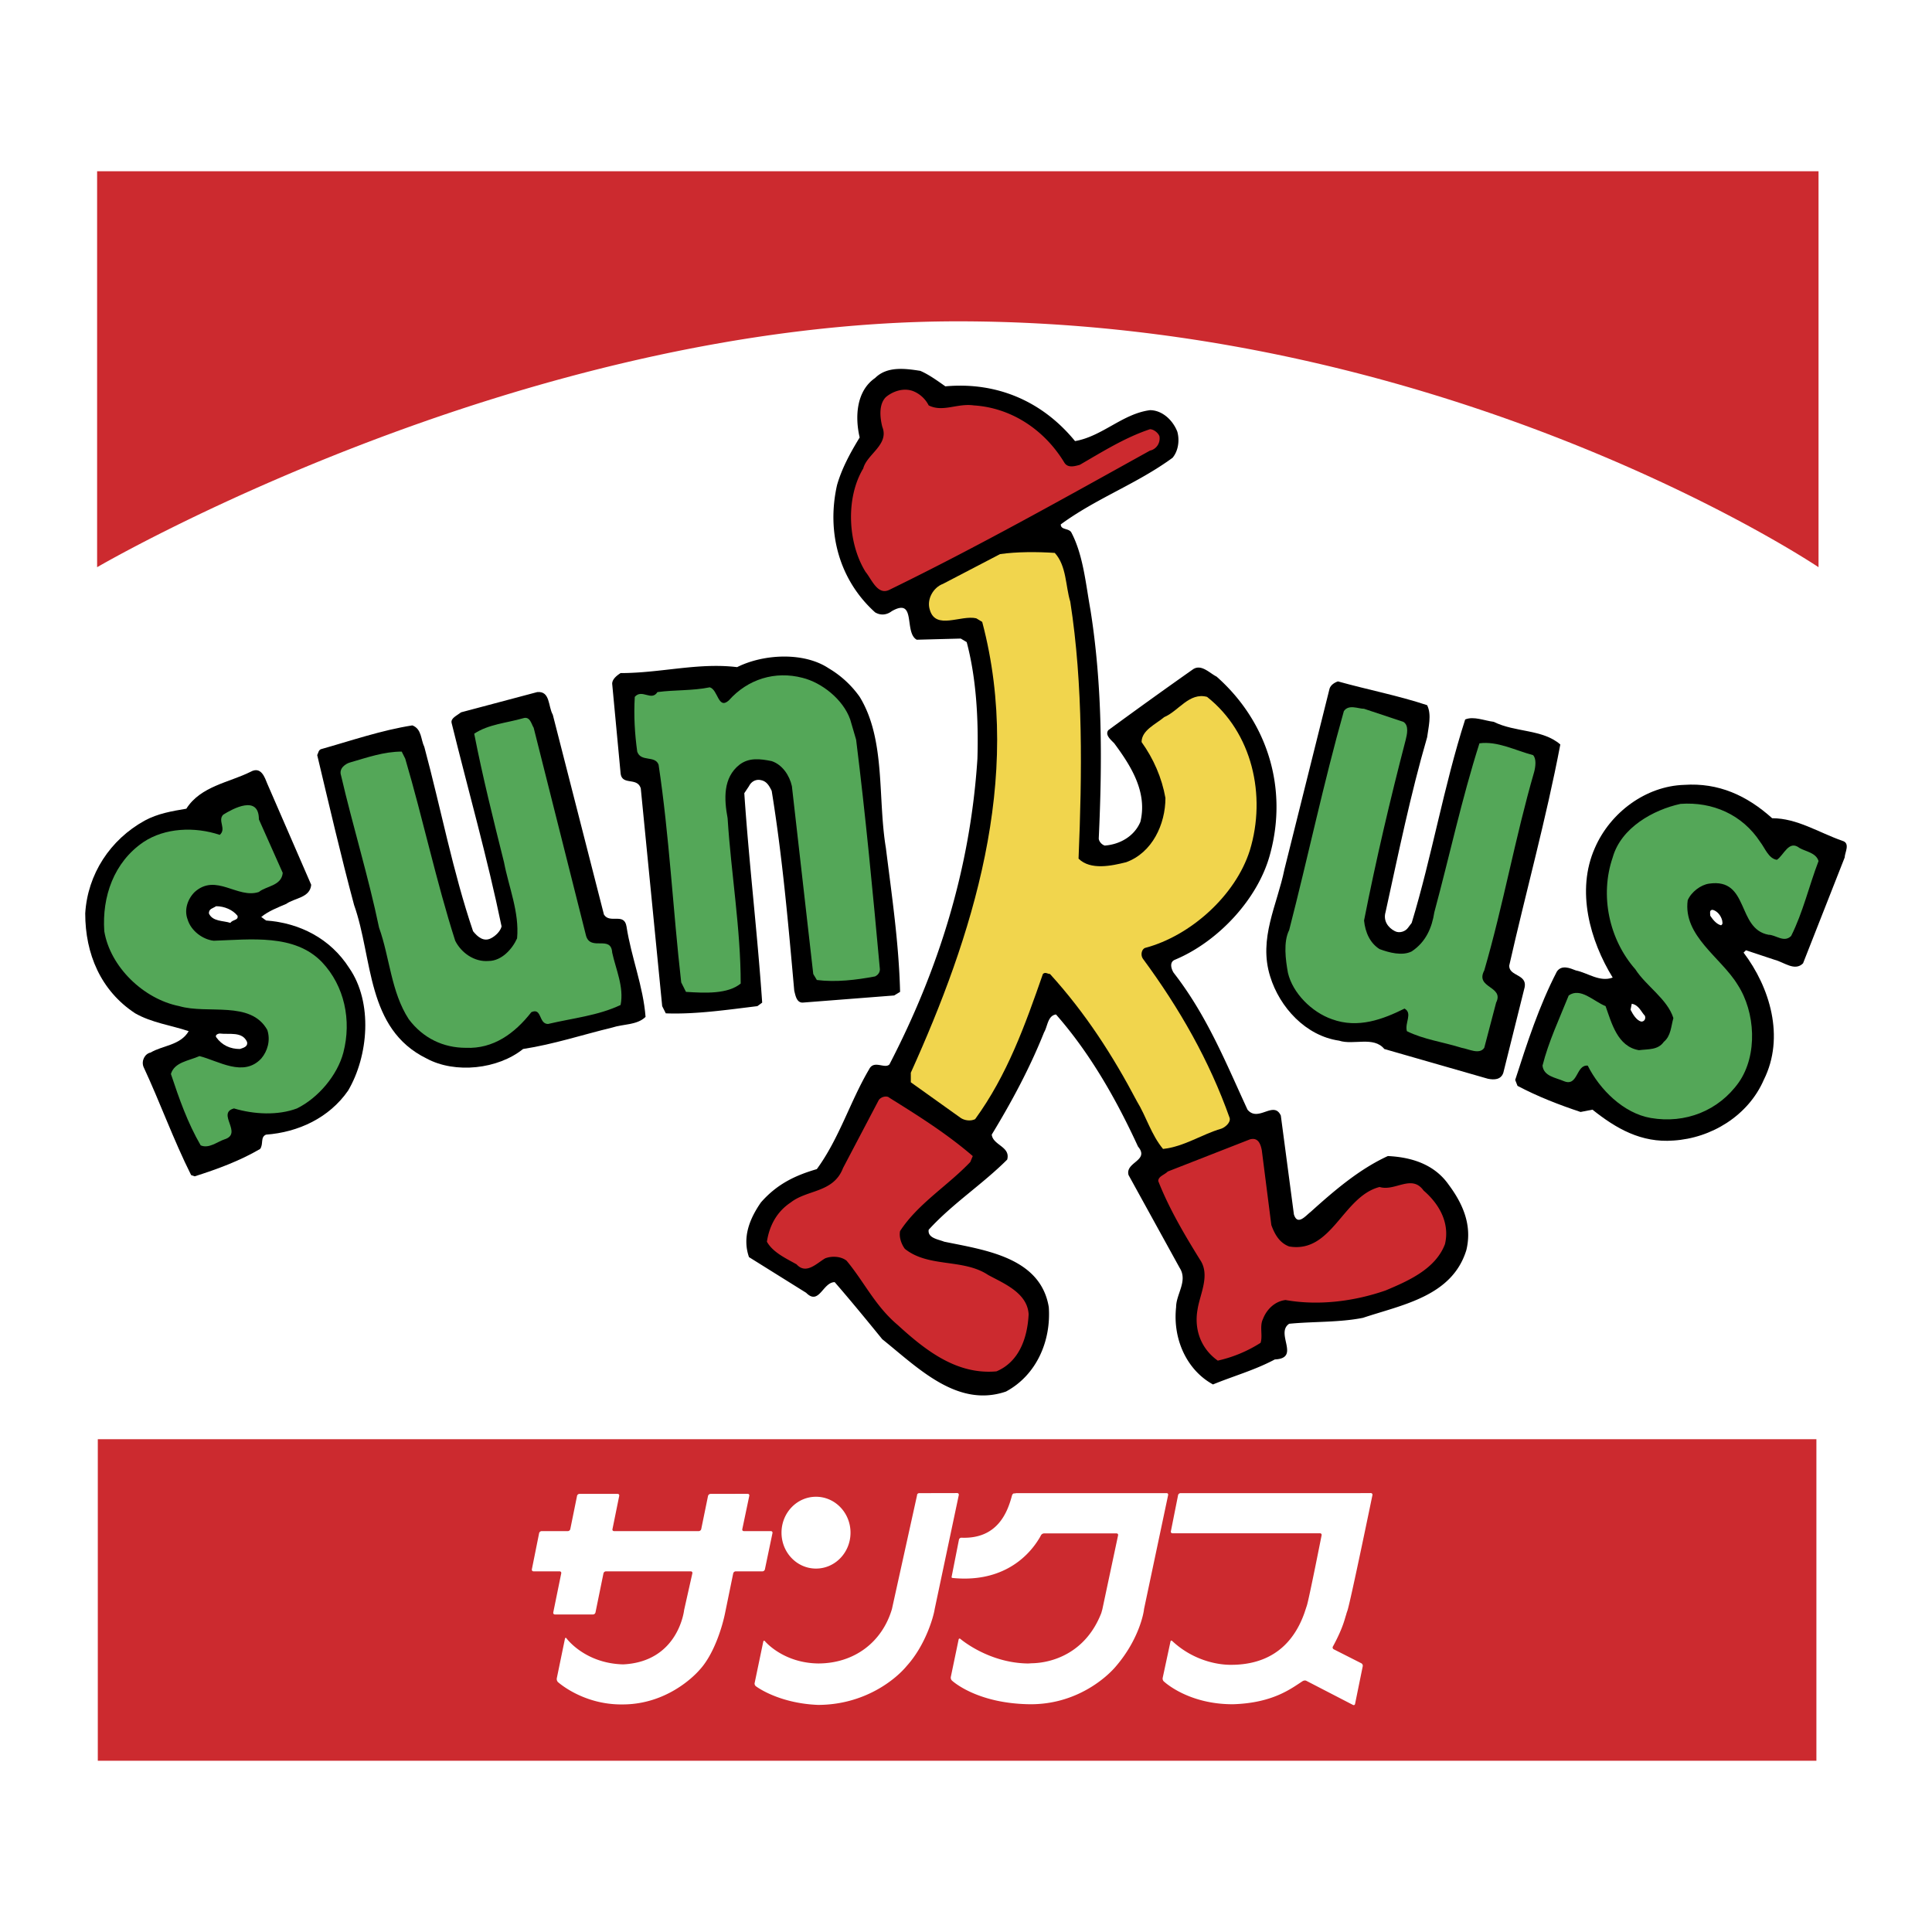
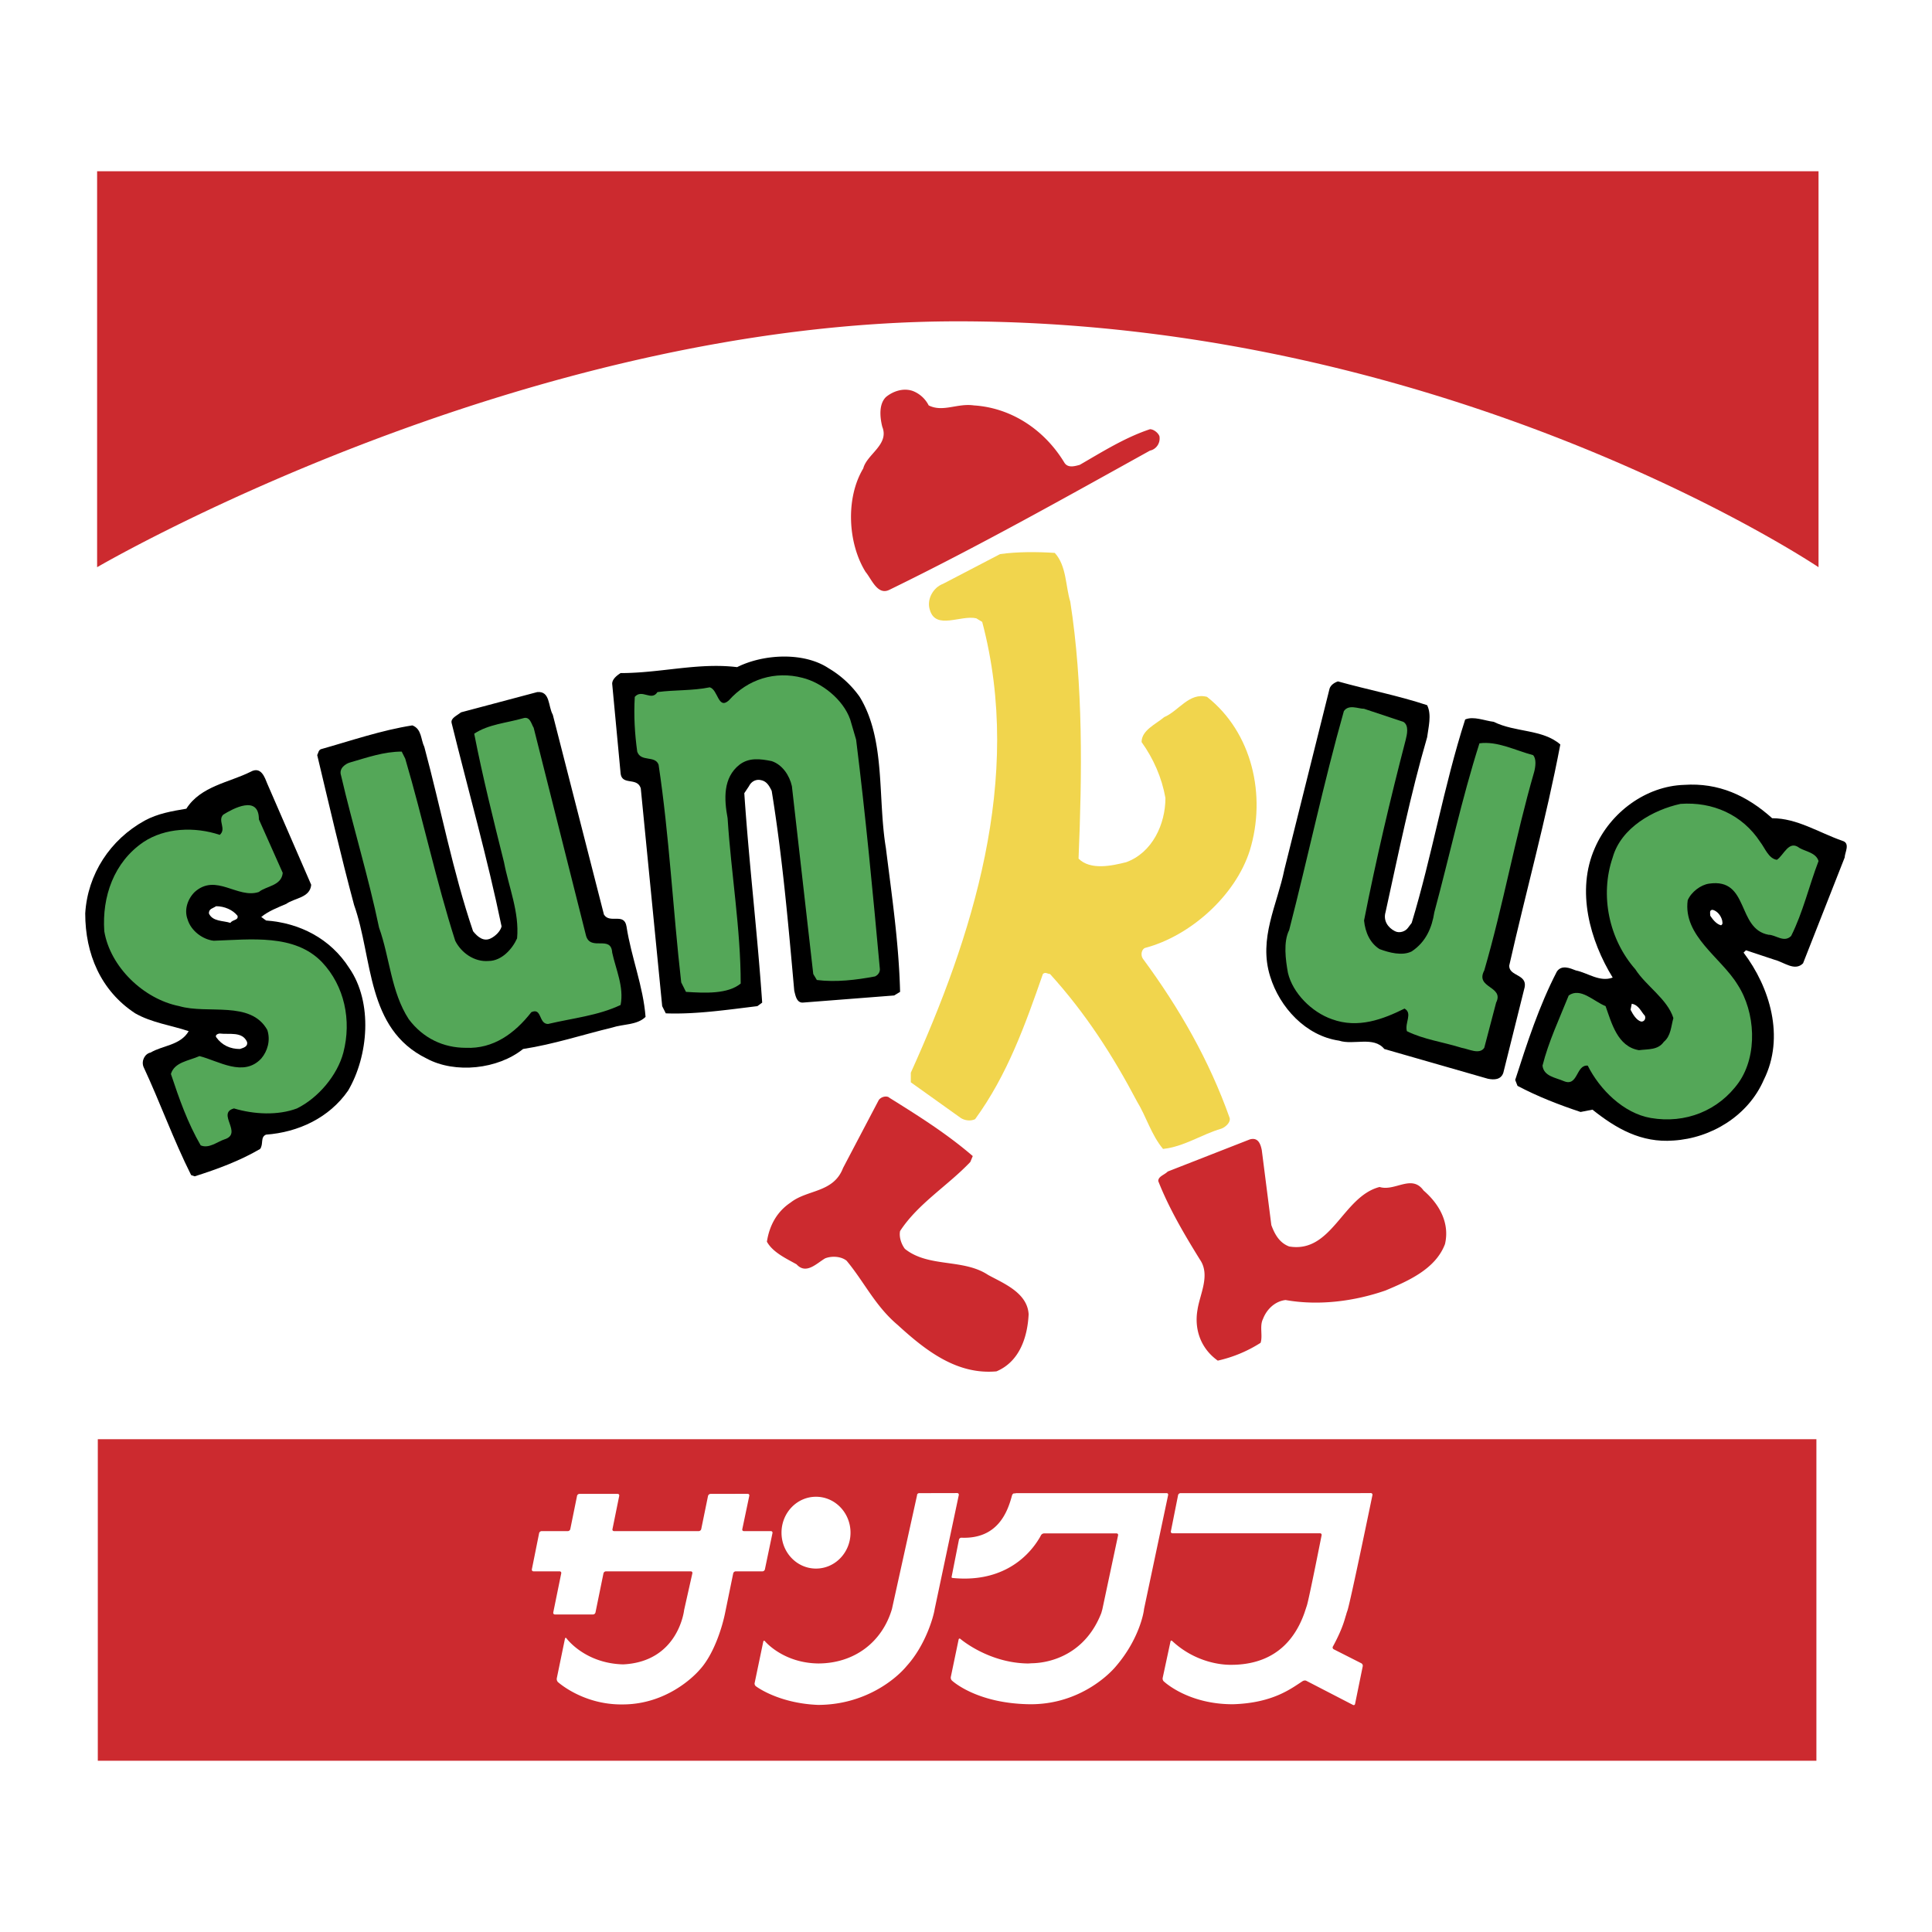
<svg xmlns="http://www.w3.org/2000/svg" width="2500" height="2500" viewBox="0 0 192.756 192.756">
  <g fill-rule="evenodd" clip-rule="evenodd">
    <path fill="#fff" d="M0 0h192.756v192.756H0V0z" />
-     <path d="M94.319 38.545c5.22-.471 9.73 1.544 12.937 5.463 2.727-.475 4.744-2.729 7.479-3.085 1.186 0 2.254.95 2.723 2.135.238.831.123 1.9-.469 2.613-3.559 2.61-7.598 4.031-11.156 6.648 0 .587.83.352 1.066.826 1.18 2.259 1.424 5.108 1.898 7.718 1.186 7.479 1.186 15.073.826 22.786 0 .239.24.599.598.714 1.545-.116 2.969-.955 3.557-2.375.717-2.969-.945-5.578-2.611-7.829-.346-.359-.945-.838-.59-1.31a539.175 539.175 0 0 1 8.424-6.054c.834-.594 1.664.355 2.379.711 5.104 4.509 7.119 11.153 5.344 17.685-1.189 4.51-5.225 8.783-9.502 10.563-.592.239-.352.95-.121 1.305 3.328 4.273 5.225 9.022 7.363 13.651 1.07 1.301 2.613-.95 3.324.591l1.305 9.855c.359 1.183 1.186.12 1.664-.239 2.375-2.143 4.865-4.273 7.709-5.578 2.379.112 4.639.83 6.059 2.846 1.416 1.898 2.375 4.038 1.775 6.532-1.416 4.625-6.4 5.454-10.32 6.764-2.377.471-4.863.351-7.357.591-1.432.953 1.189 3.439-1.432 3.56-2.012 1.072-4.146 1.66-6.17 2.494-2.605-1.422-4.031-4.51-3.68-7.714 0-1.305 1.193-2.61.355-3.915l-5.1-9.262c-.359-1.306 2.139-1.425.945-2.842-2.131-4.633-4.744-9.266-8.184-13.18-.832.119-.832 1.186-1.189 1.783-1.424 3.56-3.201 6.88-5.221 10.203.117 1.07 1.9 1.193 1.541 2.494-2.494 2.491-5.459 4.39-7.833 7-.121.834.948.949 1.544 1.189 4.031.834 9.613 1.54 10.439 6.528.238 3.324-1.182 6.76-4.27 8.424-4.865 1.664-8.784-2.37-12.343-5.22-1.541-1.896-3.201-3.915-4.746-5.694-1.192 0-1.551 2.37-2.848 1.062l-5.703-3.56c-.71-2.015.119-3.915 1.189-5.454 1.66-1.904 3.556-2.734 5.578-3.325 2.255-3.088 3.328-6.768 5.224-9.972.479-.95 1.544 0 2.019-.472 4.864-9.381 8.068-19.469 8.78-30.507.119-3.915-.119-8.069-1.07-11.629l-.594-.354-4.39.116c-1.305-.715 0-4.274-2.49-2.85-.475.359-1.07.471-1.665.119-3.559-3.205-4.865-7.953-3.798-12.697.479-1.665 1.312-3.206 2.259-4.75-.475-2.02-.356-4.628 1.54-5.934 1.19-1.188 2.969-.954 4.506-.714.84.36 1.665.955 2.503 1.546z" />
    <path d="M92.656 40.448c1.424.71 2.848-.238 4.512 0 3.68.236 7 2.375 9.016 5.695.354.595 1.072.359 1.543.235 2.256-1.301 4.51-2.726 7.008-3.555.352 0 .826.354.945.71.113.71-.354 1.304-.945 1.424-8.551 4.744-17.215 9.609-25.995 13.886-1.188.595-1.779-1.064-2.378-1.779-1.775-2.85-2.015-7.363-.235-10.327.359-1.421 2.613-2.375 1.9-4.154-.24-.95-.359-2.255.359-2.965.71-.594 1.776-.954 2.725-.594a2.99 2.99 0 0 1 1.545 1.424z" fill="#cc2a2f" />
    <path d="M105.238 55.165c1.184 1.306 1.064 3.32 1.543 4.864 1.297 8.312 1.178 17.211.826 25.636 1.189 1.188 3.328.713 4.748.359 2.613-.95 3.92-3.795 3.92-6.409-.355-2.016-1.189-3.919-2.379-5.579 0-1.186 1.43-1.784 2.256-2.489 1.428-.596 2.5-2.499 4.275-2.02 4.51 3.559 5.936 9.852 4.271 15.307-1.422 4.518-5.934 8.548-10.443 9.737-.359.12-.479.707-.24 1.065 3.68 4.988 6.648 10.207 8.668 15.905.119.472-.479.947-.83 1.066-2.02.594-3.68 1.787-5.818 2.023-1.186-1.43-1.66-3.209-2.605-4.753-2.375-4.513-5.107-8.779-8.672-12.701-.232 0-.471-.236-.709 0-1.777 5.107-3.561 10.091-6.762 14.485-.479.23-1.073.119-1.432-.121l-4.984-3.559v-.954c6.061-13.412 11.277-29.31 7.123-44.98l-.594-.358c-1.545-.351-4.031 1.189-4.625-.826-.359-1.072.351-2.259 1.305-2.61l5.696-2.968c1.658-.239 3.681-.239 5.462-.12z" fill="#f1d54d" />
    <path d="M85.772 69.527c2.613 4.273 1.779 10.088 2.613 15.076.591 4.749 1.297 9.492 1.417 14.356l-.591.359-9.138.712c-.598 0-.711-.712-.831-1.19-.591-6.644-1.188-13.408-2.251-19.94-.238-.47-.478-.95-1.072-1.065-.472-.115-.95.116-1.189.595l-.471.706c.471 7.007 1.305 13.891 1.784 20.896l-.479.351c-2.969.359-6.174.834-9.138.718l-.359-.718-2.136-21.721c-.355-1.178-1.895-.231-2.016-1.537l-.837-8.903c0-.475.479-.834.837-1.069 4.031 0 7.71-1.065 11.629-.594 2.61-1.309 6.648-1.541 9.138.12a10.031 10.031 0 0 1 3.09 2.848z" />
    <path d="M84.825 71.782l.591 2.019c.946 7.594 1.664 15.192 2.371 22.905 0 .355-.235.591-.475.71-1.896.359-3.919.599-5.814.359l-.359-.598-2.132-18.747c-.239-1.071-.953-2.14-2.016-2.494-1.188-.24-2.262-.359-3.208.354-1.665 1.309-1.541 3.444-1.189 5.344.356 5.578 1.306 11.038 1.306 16.497-1.305 1.066-3.555.95-5.46.829l-.475-.945c-.826-7.242-1.185-14.605-2.258-21.724-.351-.953-1.776-.235-2.132-1.304-.243-1.784-.354-3.56-.243-5.459.718-.834 1.665.474 2.263-.479 1.776-.235 3.44-.116 5.223-.475.826.24.826 2.262 1.896 1.309 1.896-2.135 4.628-2.969 7.358-2.254 1.905.474 4.04 2.134 4.753 4.153z" fill="#54a758" />
    <path d="M142.385 70.357c.479.95.119 2.254 0 3.201-1.66 5.702-2.846 11.516-4.15 17.455-.244.826.23 1.54.945 1.895.471.24 1.07 0 1.305-.355l.359-.475c2.02-6.644 3.201-13.647 5.336-20.295.838-.355 1.904.116 2.854.235 2.139 1.069 4.865.715 6.639 2.259-1.42 7.475-3.439 14.717-5.1 22.076 0 1.064 1.785.826 1.545 2.131l-2.131 8.547c-.24.719-.953.719-1.545.595l-10.326-2.965c-1.07-1.31-3.082-.359-4.514-.834-3.324-.476-5.934-3.324-6.879-6.409-1.189-3.798.705-7.123 1.424-10.682l4.506-18.041c.119-.352.479-.591.832-.711 2.966.829 6.054 1.423 8.9 2.373zM55.153 71.307l5.103 19.941c.588.95 2.02-.235 2.251 1.185.475 3.085 1.665 5.938 1.9 9.021-.831.831-2.251.707-3.328 1.066-2.961.715-5.81 1.663-8.892 2.139-2.501 2.016-6.771 2.49-9.621.949-6.053-2.965-5.343-9.972-7.238-15.315-1.305-4.86-2.49-9.967-3.679-14.956.119-.232.119-.472.359-.586 2.964-.834 6.053-1.9 9.133-2.378.95.359.834 1.428 1.193 2.142 1.66 6.17 2.845 12.455 4.864 18.393.472.591 1.07 1.069 1.776.71.472-.235.95-.71 1.069-1.185-1.423-6.884-3.318-13.533-4.983-20.292-.119-.479.475-.714.946-1.073l7.598-2.019c1.305-.117 1.073 1.428 1.549 2.258z" />
    <path d="M140.01 72.017c.596.355.355 1.305.24 1.784-1.545 5.934-2.965 11.983-4.158 18.037.119 1.189.598 2.258 1.549 2.854.945.352 2.258.706 3.203.231 1.426-.946 2.02-2.371 2.26-3.91 1.539-5.706 2.725-11.278 4.5-16.852 1.789-.243 3.568.706 5.348 1.177.359.359.24 1.188.115 1.664-1.895 6.529-3.08 13.292-4.982 19.821-.945 1.779 2.021 1.548 1.184 3.209l-1.184 4.509c-.48.71-1.545.119-2.256 0-1.904-.592-3.799-.834-5.463-1.66-.234-.834.592-1.78-.234-2.255-2.141 1.062-4.629 2.019-7.24 1.062-2.021-.703-3.918-2.605-4.393-4.625-.236-1.305-.475-3.085.123-4.27 1.895-7.358 3.441-14.72 5.455-21.84.479-.714 1.426-.238 2.016-.238l3.917 1.302zM53.245 72.611l5.231 20.771c.472 1.54 2.491-.121 2.603 1.661.359 1.663 1.196 3.439.837 5.224-2.258 1.068-4.751 1.309-7.238 1.895-.954 0-.594-1.66-1.664-1.178-1.664 2.131-3.799 3.676-6.528 3.557-2.254 0-4.27-.95-5.703-2.854-1.775-2.727-1.896-6.169-2.964-9.135-1.062-5.103-2.61-10.091-3.795-15.192-.24-.713.479-1.188.95-1.304 1.664-.479 3.328-1.069 5.104-1.069l.354.71c1.784 6.054 3.085 12.23 4.984 18.161.59 1.186 1.896 2.138 3.324 2.019 1.304 0 2.37-1.185 2.85-2.259.238-2.605-.831-5.1-1.306-7.594-1.069-4.273-2.135-8.541-2.972-12.822 1.428-.95 3.212-1.062 4.875-1.541.702-.235.826.591 1.058.95z" fill="#54a758" />
    <path d="M26.668 78.19l4.382 10.088c-.121 1.305-1.657 1.305-2.487 1.9-.833.359-1.779.718-2.498 1.309l.479.351c3.324.239 6.409 1.78 8.304 4.749 2.375 3.444 1.908 8.779-.116 12.223-1.896 2.732-4.984 4.158-8.188 4.393-.594.24-.235.95-.594 1.43-2.016 1.181-4.27 2.015-6.524 2.729l-.359-.124c-1.781-3.56-3.089-7.239-4.75-10.798-.235-.596.124-1.31.714-1.429 1.186-.711 2.969-.711 3.795-2.131-1.776-.595-3.676-.834-5.339-1.78-3.44-2.259-4.984-5.938-4.984-9.968.235-3.919 2.49-7.362 5.937-9.262 1.306-.71 2.726-.945 4.151-1.185 1.428-2.254 4.273-2.613 6.412-3.684 1.062-.59 1.422.599 1.665 1.189zM176.807 81.634c2.49 0 4.629 1.421 7.006 2.254.826.235.232 1.185.232 1.66l-4.156 10.566c-.828.826-1.896-.12-2.844-.359l-2.852-.946-.236.232c2.609 3.439 4.154 8.428 2.012 12.705-1.545 3.556-5.217 5.811-9.014 6.046-3.205.242-5.699-1.186-8.074-3.081l-1.188.231c-2.133-.711-4.268-1.536-6.291-2.606l-.23-.59c1.186-3.684 2.375-7.366 4.154-10.807.471-.706 1.305-.354 1.898-.119 1.186.239 2.371 1.192 3.676.714-2.26-3.679-3.676-8.664-1.779-12.933 1.545-3.56 5.1-6.173 8.902-6.294 3.44-.236 6.282 1.072 8.784 3.327z" />
    <path d="M175.621 84.008c.467.596.826 1.657 1.66 1.776.711-.478 1.189-2.015 2.256-1.181.598.352 1.654.47 1.898 1.304-.949 2.487-1.547 5.104-2.732 7.475-.711.713-1.537-.121-2.256-.121-3.199-.59-1.896-5.693-5.934-5.1-.826.116-1.779.831-2.131 1.66-.48 3.56 3.324 5.695 4.984 8.428 1.775 2.733 2.016 7 .119 9.733-2.023 2.849-5.348 4.15-8.787 3.559-2.73-.471-5.104-2.853-6.289-5.223-1.186-.116-.953 2.139-2.383 1.548-.82-.358-2.01-.479-2.129-1.548.594-2.371 1.662-4.633 2.613-7 1.182-.837 2.488.591 3.678 1.062.596 1.664 1.186 4.042 3.328 4.397.938-.12 1.896 0 2.482-.831.719-.599.719-1.547.955-2.373-.596-1.9-2.734-3.205-3.797-4.869-2.613-2.969-3.562-7.354-2.258-11.157.834-2.965 4.035-4.748 6.764-5.344 3.211-.233 6.176 1.076 7.959 3.805zM25.83 81.75l2.378 5.338c-.119 1.306-1.664 1.306-2.378 1.904-2.135.71-4.269-1.904-6.404 0-.714.71-1.066 1.779-.714 2.725.355 1.189 1.544 2.02 2.609 2.14 3.683-.12 8.072-.71 10.806 2.138 2.247 2.375 2.964 5.81 2.131 9.015-.594 2.258-2.49 4.518-4.628 5.578-1.899.715-4.27.603-6.286 0-1.782.482.947 2.498-.953 3.089-.71.235-1.548.954-2.37.595-1.309-2.259-2.139-4.629-2.969-7.123.356-1.186 1.776-1.306 2.85-1.783 1.898.478 4.389 2.143 6.165.242.603-.71.95-1.783.603-2.849-1.665-2.969-5.938-1.544-8.787-2.378-3.564-.707-6.888-3.915-7.479-7.475-.235-3.439.95-6.883 3.915-8.899 2.143-1.424 5.108-1.547 7.602-.713.706-.591-.239-1.425.352-2.016.947-.593 3.557-2.018 3.557.472z" fill="#54a758" />
    <path d="M23.695 91.366c.121.472-.475.352-.71.711-.714-.239-1.784-.12-2.143-.946 0-.478.359-.478.719-.718.829.001 1.659.359 2.134.953zM171.822 91.838c0 .12.121.359-.115.479-.479-.119-.834-.599-1.072-.95 0-.235-.121-.594.238-.594.475.123.834.593.949 1.065zM164.105 101.335c.115.24 0 .591-.355.591-.471-.12-.83-.71-1.07-1.185l.121-.596c.717.122.949.838 1.304 1.19zM24.645 103.948c.116.476-.354.592-.71.711-.95 0-1.784-.359-2.374-1.188-.121-.235.238-.356.358-.356.946.12 2.251-.235 2.726.833z" fill="#fff" />
    <path d="M88.74 109.528c2.845 1.775 5.698 3.559 8.313 5.813l-.245.59c-2.257 2.375-5.223 4.154-7.006 6.889-.12.591.12 1.304.479 1.779 2.375 1.899 5.814.946 8.311 2.606 1.537.838 3.916 1.779 4.035 3.926-.119 2.367-.953 4.74-3.209 5.69-3.914.352-7.002-2.015-9.855-4.629-2.251-1.899-3.32-4.27-5.097-6.409-.594-.475-1.544-.475-2.138-.238-.831.475-1.896 1.66-2.853.598-1.066-.598-2.367-1.193-2.961-2.258.24-1.544.945-2.966 2.375-3.914 1.664-1.307 4.273-.95 5.224-3.444l3.556-6.765c.237-.354.832-.477 1.071-.234zM125.889 114.751l.953 7.475c.348.95.826 1.779 1.779 2.135 4.27.711 5.336-4.988 9.02-5.935 1.539.472 3.203-1.309 4.389.352 1.66 1.429 2.613 3.328 2.135 5.347-.941 2.491-3.68 3.68-5.93 4.626-3.09 1.073-6.648 1.544-9.973.953-1.072.12-1.898.946-2.258 1.9-.355.706 0 1.66-.236 2.37a13.348 13.348 0 0 1-4.27 1.776c-1.664-1.183-2.379-3.082-2.018-5.101.234-1.54 1.299-3.443.234-4.984-1.541-2.489-3.086-5.104-4.154-7.829 0-.475.592-.599.949-.954l8.189-3.204c.835-.236 1.07.474 1.191 1.073zM95.542 32.059c49.459 0 85.893 24.531 85.893 24.531V17.087H9.689V56.59s41.938-24.531 85.853-24.531zM9.758 175.669h171.465V143.59H9.758v32.079z" fill="#cc2a2f" />
    <path d="M77.069 152.96c.027-.107-.046-.2-.159-.2h-2.69c-.112 0-.185-.086-.162-.192l.699-3.333c.023-.108-.05-.196-.162-.196l-3.707.007a.274.274 0 0 0-.248.202l-.68 3.32a.27.27 0 0 1-.25.192h-8.44c-.111 0-.192-.086-.165-.192l.675-3.325c.023-.108-.046-.197-.159-.197h-3.806a.251.251 0 0 0-.243.197l-.676 3.325a.26.26 0 0 1-.243.192H54.04a.27.27 0 0 0-.252.204l-.725 3.609c-.015.113.055.201.169.201h2.603a.16.16 0 0 1 .159.201l-.795 3.898c-.02.113.053.202.162.202h3.808a.26.26 0 0 0 .243-.202l.796-3.898a.262.262 0 0 1 .246-.201h8.463c.116 0 .186.092.159.201l-.819 3.648s-.541 5.157-6.077 5.433c-3.837-.093-5.656-2.592-5.656-2.592-.065-.089-.134-.073-.159.032l-.817 3.96a.474.474 0 0 0 .104.352s2.505 2.297 6.47 2.243c4.32 0 7.085-2.765 7.671-3.444 1.398-1.506 2.262-4.192 2.576-5.81l.784-3.822a.266.266 0 0 1 .247-.201h2.668a.257.257 0 0 0 .246-.201l.755-3.613zM116.545 149.161c.02-.104-.047-.197-.158-.189h-14.864a.846.846 0 0 0-.209.013c0 .007-.07.015-.15.015-.086 0-.131.062-.189.174-.432 1.629-1.402 4.397-5.069 4.243-.097 0-.217.092-.232.197l-.729 3.694c-.024.104.049.127.154.132 4.432.425 7.243-1.653 8.659-4.078l.105-.196a.374.374 0 0 1 .305-.178h7.223c.117 0 .186.089.158.201l-1.57 7.385-.105.367c-1.586 4.062-5.004 4.984-6.965 5.003-.1.008-.215.021-.393.021-3.924-.063-6.688-2.444-6.688-2.444-.077-.07-.166-.051-.188.062l-.78 3.741a.418.418 0 0 0 .108.339s2.39 2.271 7.659 2.367c4.771.092 7.85-2.741 8.736-3.814 2.324-2.725 2.762-5.4 2.777-5.679l2.405-11.376zM81.413 156.497c1.903 0 3.443-1.6 3.443-3.583 0-1.977-1.54-3.583-3.443-3.583-1.904 0-3.441 1.606-3.441 3.583 0 1.983 1.537 3.583 3.441 3.583zM134.316 161.087s-.031.022.115-.386c.279-.78 2.498-11.54 2.498-11.54a.163.163 0 0 0-.162-.197l-1.482.008h-.197H117.779a.258.258 0 0 0-.242.201l-.719 3.606a.158.158 0 0 0 .16.196h14.721c.107 0 .182.089.158.196 0 0-1.256 6.355-1.471 7.016l-.252.761c-.799 2.23-2.557 4.957-6.861 5.142a12.07 12.07 0 0 1-.385.008c-1.494.027-3.92-.49-5.93-2.37-.086-.073-.154-.059-.178.047l-.78 3.632c-.021.112.023.267.102.336 0 0 2.4 2.309 6.926 2.289 3.961-.124 5.775-1.552 6.93-2.301.102-.065.266-.093.371-.039l4.652 2.405c.096.055.197.008.215-.104l.766-3.756a.283.283 0 0 0-.146-.294l-2.75-1.394c-.1-.05-.139-.186-.084-.27 1.11-2.034 1.217-2.965 1.334-3.192zM95.659 149.161c.02-.108-.051-.197-.158-.197l-3.792.008c-.116 0-.22.089-.212.201l-2.509 11.365c-.976 3.295-3.741 5.413-7.335 5.426-3.524-.039-5.331-2.217-5.331-2.217-.07-.081-.144-.07-.171.043l-.864 4.142a.339.339 0 0 0 .124.302s2.204 1.698 6.188 1.864c4.645 0 7.749-2.529 8.873-3.895 1.837-2.031 2.656-4.831 2.783-5.673l2.404-11.369z" fill="#fff" />
  </g>
</svg>